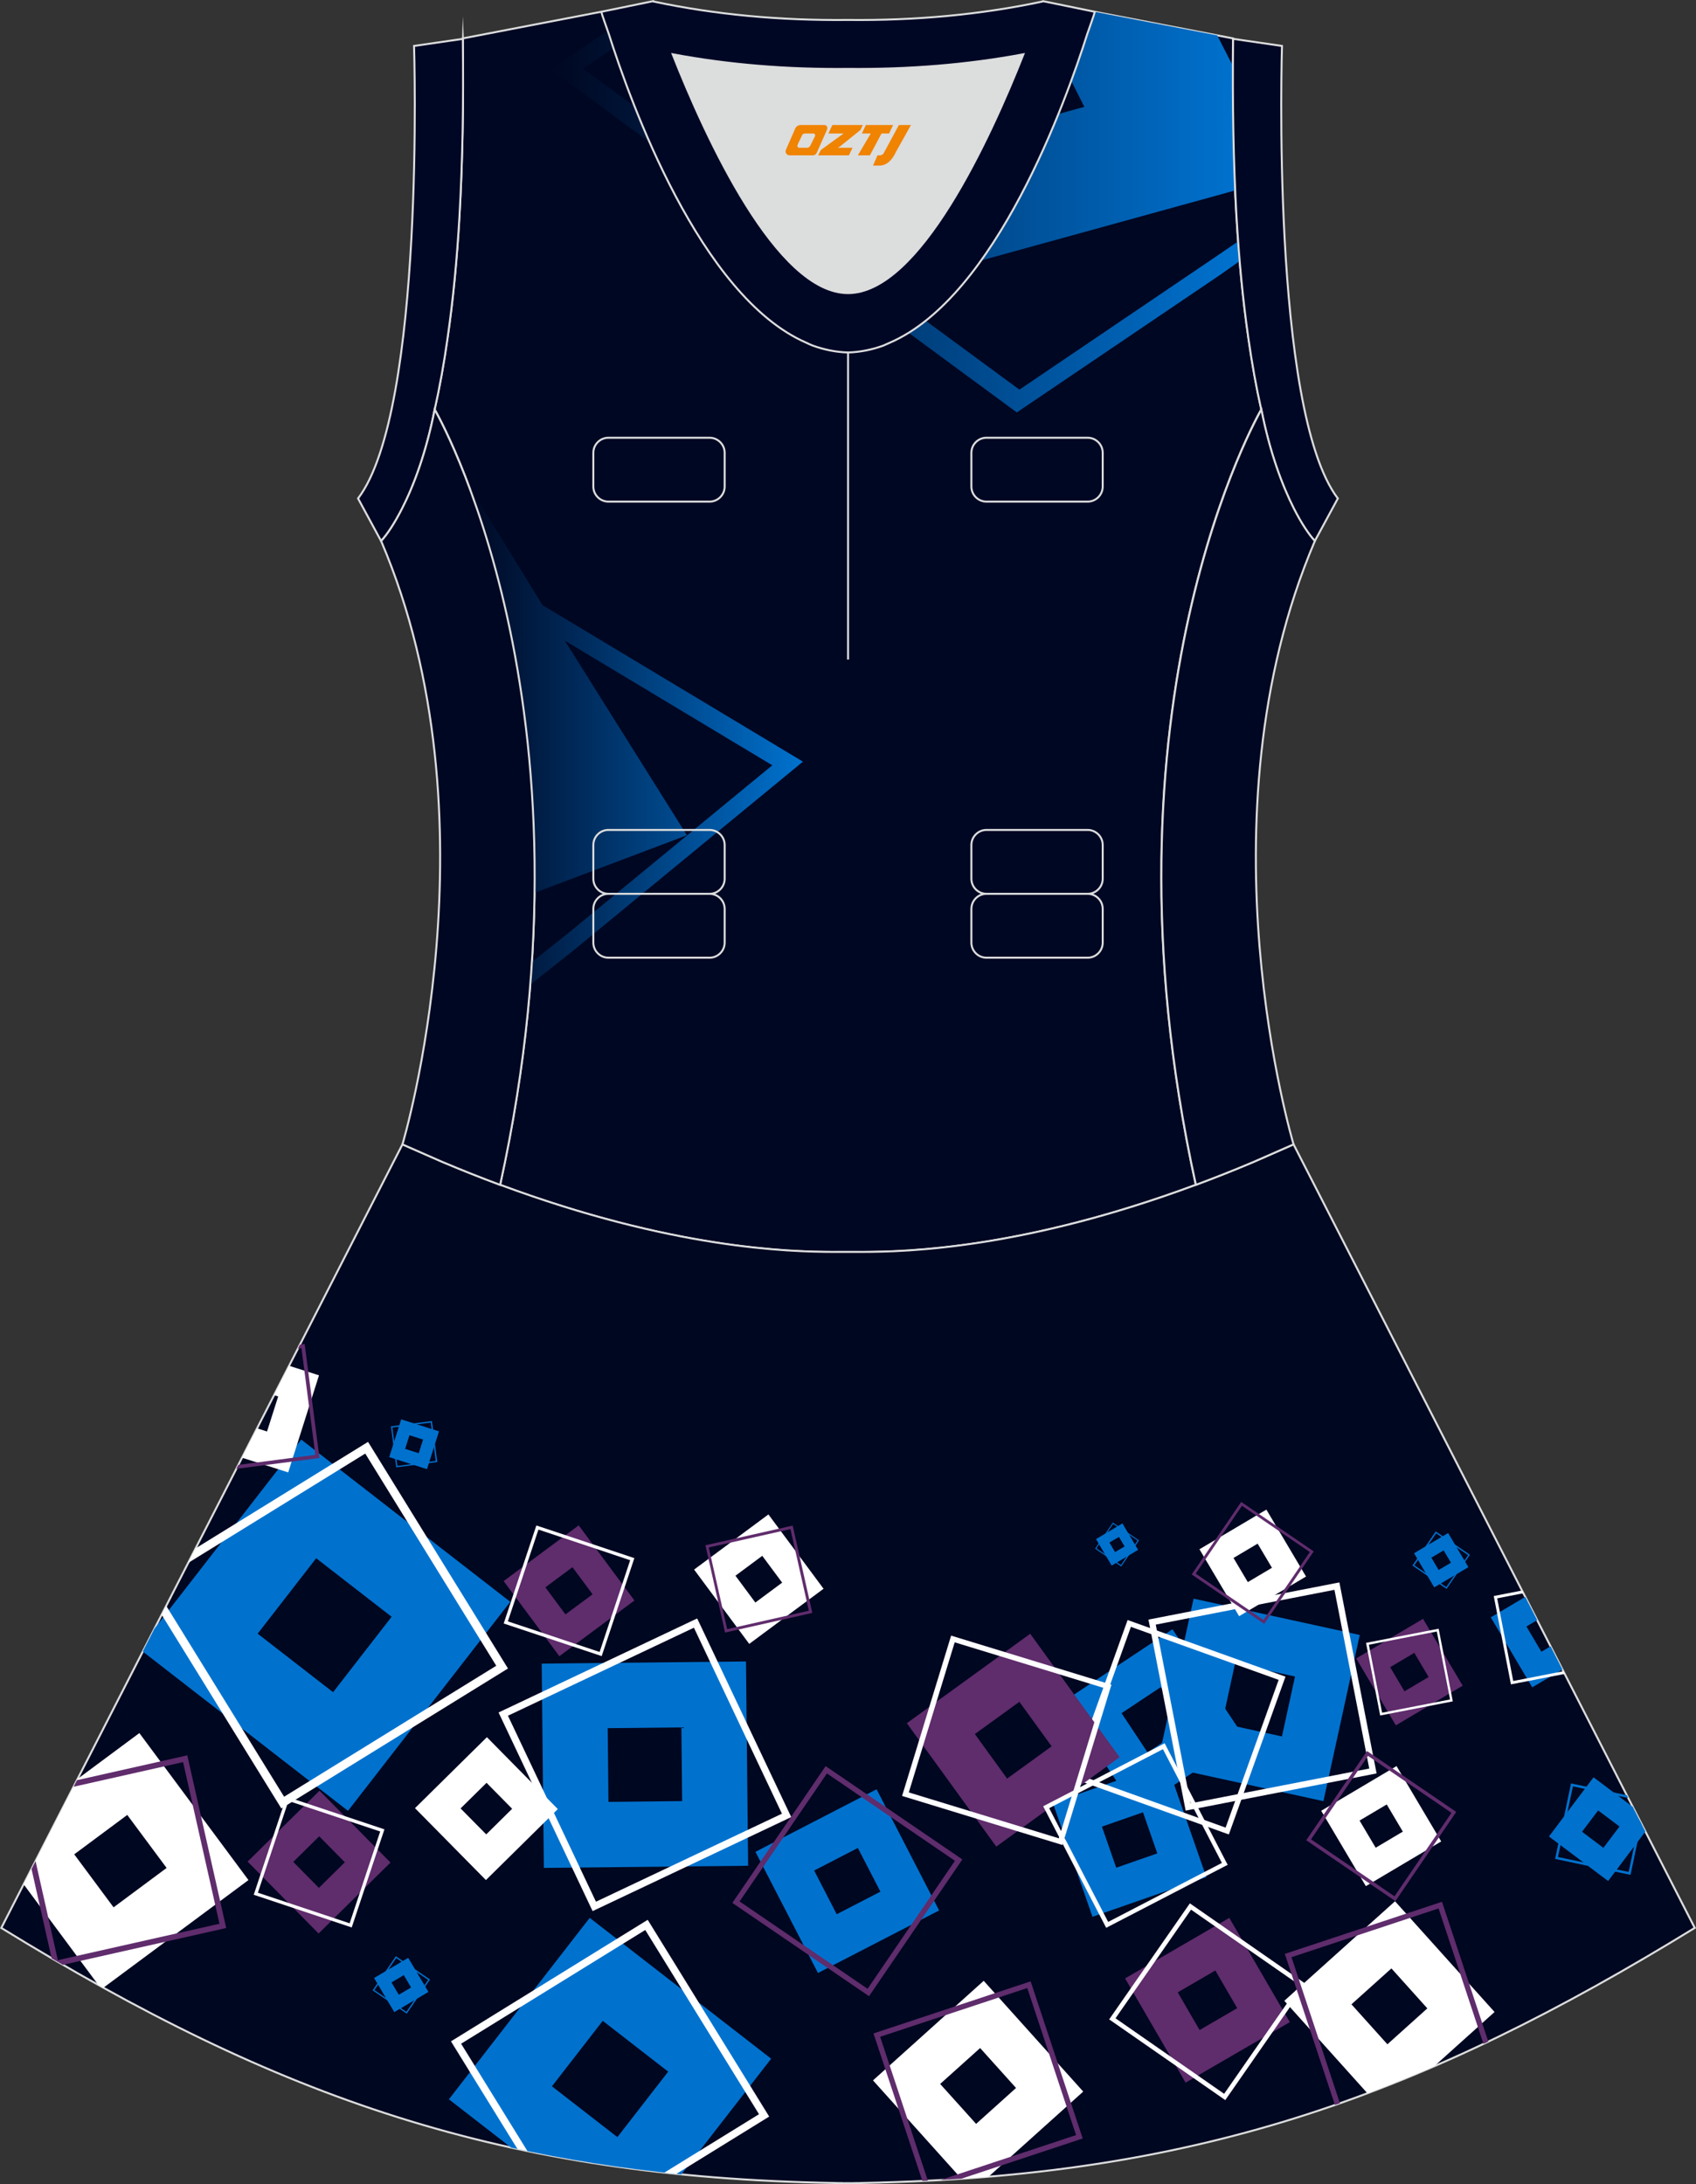
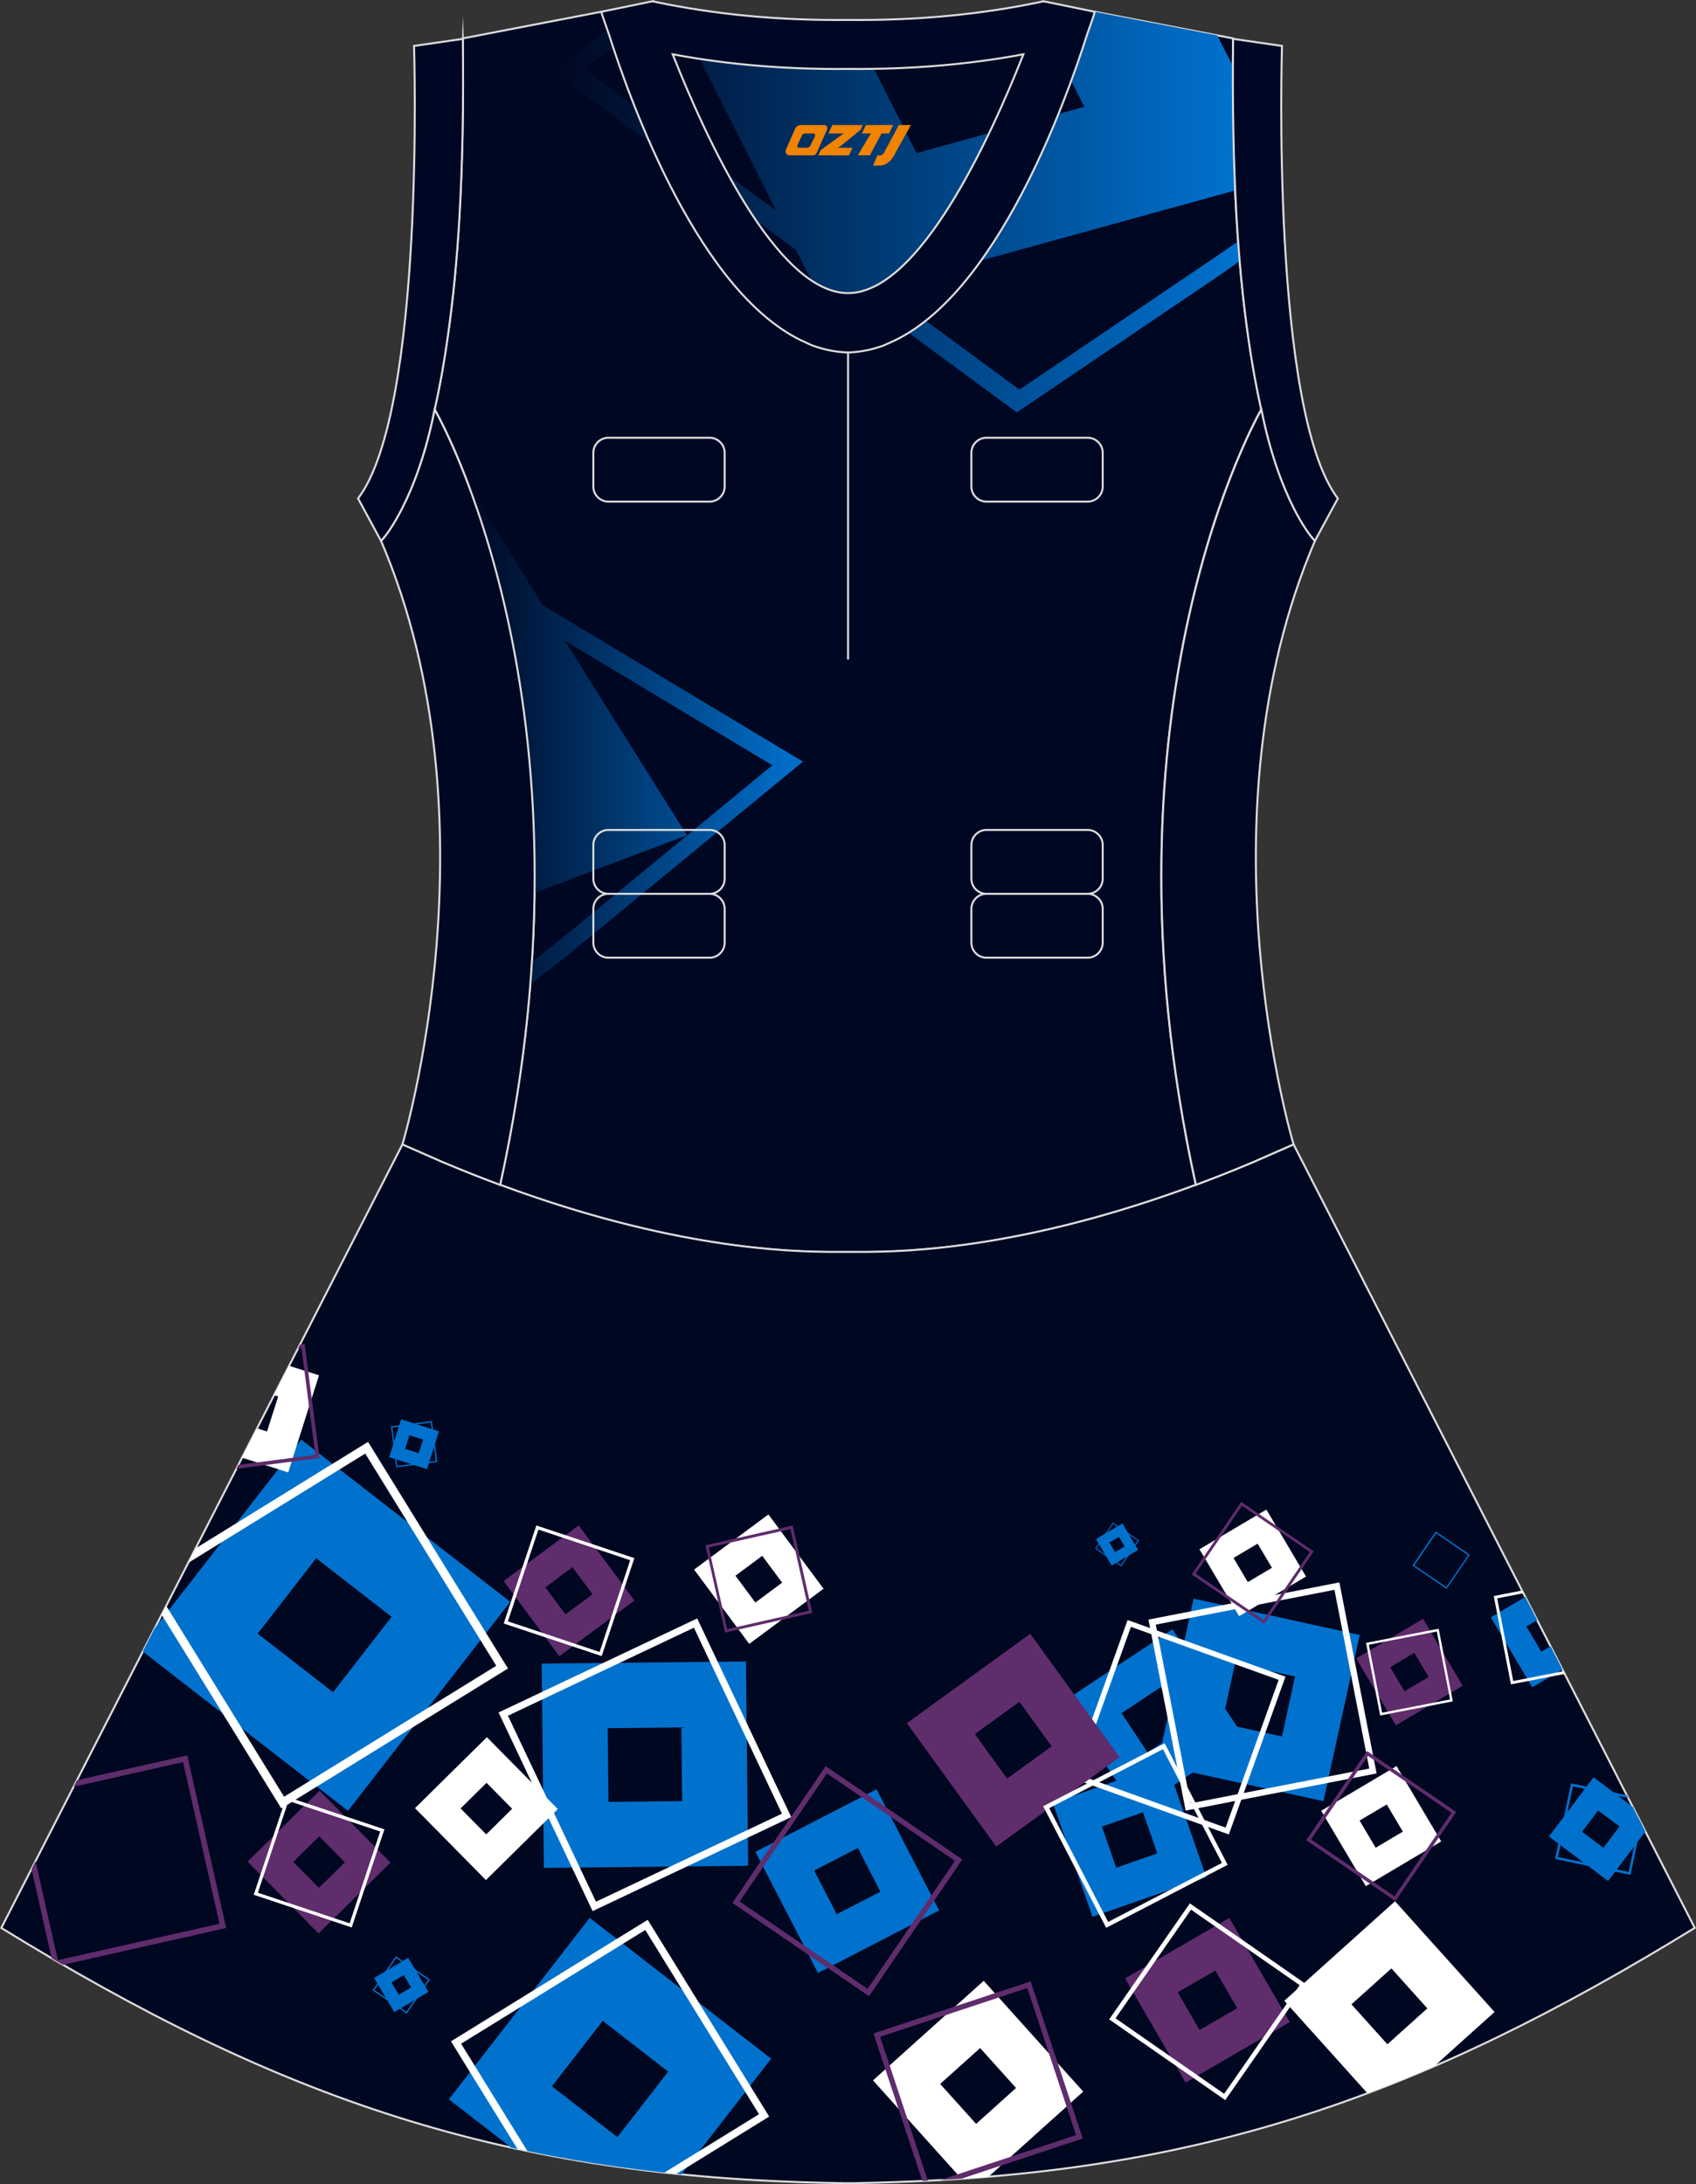
<svg xmlns="http://www.w3.org/2000/svg" version="1.1" id="图层_1" x="0px" y="0px" width="380.2px" height="489.6px" viewBox="0 0 380.2 489.6" enable-background="new 0 0 380.2 489.6" xml:space="preserve">
  <rect x="0" y="0" width="380.2" height="489.6" fill="#333333" stroke="none" />
  <g>
    <path fill="#000723" stroke="#DCDDDD" stroke-width="0.446" stroke-miterlimit="22.926" d="M103.78,9.28c0-0.21,0-0.43-0.01-0.65   C103.76,8.85,103.78,9.07,103.78,9.28L103.78,9.28L103.78,9.28z M276.43,9.28c0-0.21,0.01-0.43,0.01-0.65   C276.45,8.85,276.43,9.07,276.43,9.28L276.43,9.28L276.43,9.28z M277.18,48.24c0,0.05,0.01,0.09,0,0.15   c0.56,9.73,1.43,18.86,2.67,27.28c0,0.01,0,0.02,0,0.02c0.82,5.78,1.79,11.14,2.9,16.07c0,0-38.42,65.73-14.68,173.83   c-42.79,15.9-70.26,15.05-77.98,15.05s-35.18,0.85-77.98-15.05c23.73-108.1-14.68-173.83-14.68-173.83   c1.12-4.93,2.09-10.29,2.9-16.07c0-0.01,0.01-0.01,0.01-0.02c1.24-8.42,2.11-17.55,2.66-27.28c0-0.05,0.01-0.1,0.01-0.15   c0-0.02,0-0.03,0-0.05s0-0.03,0-0.04c0.68-11.9,0.9-24.7,0.75-38.2c0-0.22-0.01-0.45-0.01-0.67l-0.01-0.65c0-0.01,0-0.01,0-0.02   l31.03-5.97l0.6,0.63c4.81,4.39,24.02,10.24,54.71,10.41c27.72,0,49.47-5.52,54.71-10.41l0.59-0.63l31.04,5.97   c0,0.01,0,0.01,0,0.02l-0.01,0.65c0,0.22-0.01,0.44-0.01,0.67c-0.14,13.5,0.07,26.3,0.75,38.2c0,0.01,0,0.03,0,0.04   C277.18,48.21,277.18,48.23,277.18,48.24z" />
    <linearGradient id="SVGID_1_" gradientUnits="userSpaceOnUse" x1="-10632.948" y1="-832.639" x2="-10478.488" y2="-832.639" gradientTransform="matrix(-1 0 0 -1 -10355.044 -785.089)">
      <stop offset="0" style="stop-color:#0072CF" />
      <stop offset="1" style="stop-color:#000721" />
    </linearGradient>
    <path fill="url(#SVGID_1_)" d="M142.78,7.16l-5.71,3.93l-6.35,4.3l43.3,31.85l-13.67-27.1l-4.79-9.55   c8.95,1.76,20.56,3.02,34.56,3.1c1.66,0,3.29-0.02,4.9-0.06l4.76,9.44l5.68,11.25l37.62-10.37l-3.71-7.35l-4.35-8.62   c4.74-1.5,8.12-3.13,9.8-4.7l0.59-0.63l27.46,5.28l3.53,6.91c-0.04,9.68,0.12,18.98,0.51,27.82l-3.44,0.97l-75.92,20.93   l30.98,22.78l44.05-29.82l4.98-3.41c0.11,1.48,0.22,2.95,0.35,4.41l-4.39,3.09L229.9,91.12l-1.95,1.33l-1.67-1.23l-34.2-25.16   l-7.53,2.08l-6.11-12.11L125.13,16.8l-1.68-1.23l1.96-1.33l6.62-4.48l6.49-4.44C139.71,5.93,141.13,6.55,142.78,7.16z" />
    <linearGradient id="SVGID_2_" gradientUnits="userSpaceOnUse" x1="-10535.039" y1="-949.864" x2="-10460.119" y2="-949.864" gradientTransform="matrix(-1 0 0 -1 -10355.044 -785.089)">
      <stop offset="0" style="stop-color:#0072CF" />
      <stop offset="1" style="stop-color:#000721" />
    </linearGradient>
    <path fill="url(#SVGID_2_)" d="M119.25,215.63l8.58-6.83l45.3-37.26l-46.52-27.94l27.38,43.62l-34.15,12.91   c0.53-42.18-8.07-73.47-14.76-91.31l16.54,26.83l56.68,34.05l1.7,1.02l-1.74,1.43l-49.68,40.87l-9.7,7.71   C119.01,219.02,119.14,217.32,119.25,215.63z" />
-     <path fill="#DCDDDD" d="M229.42,12.17c-7.46,18.87-23.33,53.53-39.31,53.53s-31.85-34.66-39.31-53.53   c12.63,2.37,25.74,3.42,39.31,3.28l0,0C203.67,15.58,216.79,14.53,229.42,12.17z" />
    <path fill="#000721" stroke="#DCDDDD" stroke-width="0.446" stroke-miterlimit="22.926" d="M90.17,256.61L0.29,432.15   c62.23,38.24,112.65,55.9,186.86,57.17v0.01c0.57,0.01,1.15,0.02,1.72,0.02v0.02h0.09l0,0c0.38,0,0.76-0.01,1.15-0.01h0.01h0.01   h0.01c0.38,0,0.76,0.01,1.15,0.01l0,0h0.08v-0.02c0.57-0.01,1.15-0.02,1.72-0.02v-0.01c1.4-0.02,2.81-0.06,4.21-0.1   c0.15-0.01,0.3-0.02,0.45-0.02c71.66-1.92,121.26-19.64,182.17-57.06L290,256.54v-0.01l0,0l-0.01-0.02h-0.01l0,0l-8.95,3.93l0,0   c-4.45,1.88-8.76,3.58-12.92,5.13c-38.46,14.29-64.53,15.04-75.03,15.05h-0.06h-0.06h-0.06h-0.06h-0.05h-0.01h-0.06h-0.05h-0.06   h-0.11h-0.05h-0.11h-0.05h-0.03h-0.02h-0.05h-0.05h-0.1h-0.05h-0.05h-0.05h-0.05h-0.05h-0.02h-0.03h-0.05h-0.05h-0.05h-0.05h-0.05   h-0.05h-0.05h-0.05h-0.05h-0.01h-0.03h-0.05h-0.05h-0.05h-0.04h-0.04H191h-0.04h-0.04h-0.04l0,0h-0.04h-0.04h-0.04h-0.04h-0.04   h-0.04h-0.04h-0.04h-0.04h-0.03h-0.01h-0.04h-0.04h-0.04h-0.04h-0.04h-0.03h-0.04h-0.04h-0.04h-0.02l0,0h-0.01h-0.02h-0.04H190   h-0.04h-0.04h-0.04h-0.04h-0.04h-0.04h-0.04h-0.01h-0.03h-0.04h-0.04h-0.04h-0.04h-0.04h-0.04h-0.04h-0.04h-0.04l0,0h-0.04h-0.04   h-0.04h-0.04h-0.04h-0.04h-0.04h-0.05h-0.05h-0.03h-0.01h-0.04h-0.05h-0.05h-0.05h-0.05h-0.05h-0.05h-0.05h-0.05h-0.03h-0.02h-0.05   h-0.05h-0.05h-0.05h-0.05h-0.1h-0.05h-0.05h-0.02h-0.03h-0.05h-0.11h-0.05h-0.11h-0.05h-0.05h-0.06h-0.01h-0.05h-0.05h-0.06h-0.06   h-0.06c-10.5-0.01-36.57-0.77-75.03-15.05c-4.16-1.54-8.47-3.25-12.92-5.13l0,0l-8.95-3.93l0,0h-0.01L90.17,256.61z" />
    <g>
      <path fill="#0072CE" d="M172.87,461.46l-20.13,25.93c-13.33-1.33-25.97-3.31-38.17-6.01l-13.94-10.82l31.57-40.67L172.87,461.46    L172.87,461.46L172.87,461.46z M138.4,479.04l11.39-14.68l-14.67-11.39l-11.39,14.68L138.4,479.04z" />
      <path fill="#FFFFFF" d="M242.83,468.83l-21.22,19.08c-2.01,0.17-4.05,0.32-6.09,0.46l-19.82-22.05L220.52,444L242.83,468.83    L242.83,468.83L242.83,468.83z M218.82,476.07l8.95-8.05l-8.05-8.95l-8.96,8.05L218.82,476.07z" />
      <path fill="#0072CE" d="M167.71,418.21l-45.79,0.48l-0.48-45.79l45.79-0.48L167.71,418.21L167.71,418.21L167.71,418.21z     M136.4,403.9l16.52-0.18l-0.17-16.52l-16.52,0.17L136.4,403.9z" />
      <path fill="#FFFFFF" d="M184.62,356.12l-16.66,12.36l-12.36-16.66l16.66-12.36L184.62,356.12L184.62,356.12L184.62,356.12z     M169.33,359.21l6.01-4.46l-4.46-6.01l-6.01,4.46L169.33,359.21z" />
      <path fill="#5F2C6C" d="M142.23,358.75l-16.84,12.49L112.9,354.4l16.83-12.49L142.23,358.75L142.23,358.75L142.23,358.75z     M126.76,361.87l6.08-4.51l-4.51-6.07l-6.07,4.51L126.76,361.87z" />
      <path fill="#FFFFFF" d="M125.05,405.51l-16.12,15.91l-15.9-16.12l16.12-15.91L125.05,405.51L125.05,405.51L125.05,405.51z     M109,411.18l5.81-5.74l-5.74-5.82l-5.82,5.74L109,411.18z" />
      <path fill="#5F2C6C" d="M289.15,453.26l-23.37,13.57l-13.57-23.37l23.37-13.57L289.15,453.26L289.15,453.26L289.15,453.26z     M268.92,455.03l8.43-4.9l-4.9-8.44l-8.43,4.9L268.92,455.03z" />
      <path fill="#0072CE" d="M270.43,420.76l-25.52,8.89l-8.89-25.52l25.52-8.89L270.43,420.76L270.43,420.76L270.43,420.76z     M250.23,418.65l9.21-3.21l-3.21-9.21l-9.21,3.21L250.23,418.65z" />
      <path fill="#0072CE" d="M210.53,428.23l-27.16,14.02l-14.02-27.16l27.16-14.02L210.53,428.23L210.53,428.23L210.53,428.23z     M187.57,429.08l9.8-5.06l-5.06-9.8l-9.8,5.06L187.57,429.08z" />
      <path fill="#0072CE" d="M304.82,366.48l-8.14,37.25l-37.25-8.14l8.14-37.25L304.82,366.48L304.82,366.48L304.82,366.48z     M287.38,389.23l2.93-13.44l-13.44-2.94l-2.93,13.44L287.38,389.23z" />
      <polygon fill="#0072CE" points="350.26,374.21 343.49,378.22 334.2,362.53 341.92,357.95 344.6,363.15 342.18,364.58     345.54,370.24 347.6,369.02   " />
      <path fill="#FFFFFF" d="M283.89,338.38l8.89,15l-15,8.89l-8.89-15L283.89,338.38L283.89,338.38L283.89,338.38z M285.14,351.42    l-3.21-5.41l-5.41,3.21l3.21,5.41L285.14,351.42z" />
      <path fill="#5F2C6C" d="M319.01,362.86l8.89,14.99l-14.99,8.89l-8.89-15L319.01,362.86L319.01,362.86L319.01,362.86z     M320.26,375.9l-3.21-5.41l-5.41,3.21l3.21,5.41L320.26,375.9z" />
      <path fill="#FFFFFF" d="M313.07,395.87l10.01,16.89l-16.89,10.02l-10.01-16.89L313.07,395.87L313.07,395.87L313.07,395.87z     M314.48,410.56l-3.61-6.09l-6.09,3.61l3.61,6.09L314.48,410.56z" />
      <path fill="#0072CE" d="M251.62,341.48l3.51,5.93l-5.92,3.51l-3.51-5.93L251.62,341.48L251.62,341.48L251.62,341.48z     M252.11,346.64l-1.27-2.14l-2.14,1.26l1.27,2.14L252.11,346.64z" />
      <path fill="#0072CE" d="M279.04,389.59l-24.4,16.2l-16.2-24.4l24.4-16.19L279.04,389.59L279.04,389.59L279.04,389.59z     M257.26,392.81l8.8-5.85l-5.84-8.8l-8.8,5.85L257.26,392.81z" />
      <path fill="#FFFFFF" d="M155.56,364.85l-41.69,19.73l19.73,41.69l41.69-19.73L155.56,364.85L155.56,364.85L155.56,364.85z     M177.39,407.29l-0.71,0.34l-43.12,20.41l-0.71,0.34l-0.34-0.71l-20.41-43.11l-0.34-0.71l0.71-0.33l43.11-20.41l0.71-0.33    l0.34,0.71l20.41,43.11L177.39,407.29z" />
      <path fill="#FFFFFF" d="M253.52,364.66l-11.88,33.12l33.11,11.88l11.89-33.12L253.52,364.66L253.52,364.66L253.52,364.66z     M288.17,375.82l-0.2,0.56l-12.29,34.25l-0.21,0.56l-0.56-0.2l-34.25-12.29l-0.57-0.2l0.2-0.56l12.29-34.25l0.2-0.56l0.57,0.2    l34.24,12.29L288.17,375.82z" />
      <path fill="#FFFFFF" d="M141.27,349.72l-20.57-6.86l-6.85,20.57l20.57,6.86L141.27,349.72L141.27,349.72L141.27,349.72z     M134.88,371.22l-0.35-0.12l-21.27-7.08l-0.35-0.11l0.12-0.35l7.09-21.27l0.12-0.35l0.35,0.11l21.27,7.09l0.35,0.12l-0.12,0.35    L135,370.87L134.88,371.22z" />
      <path fill="#5F2C6C" d="M250.99,393.87l-27.65,20.05l-20.05-27.66l27.66-20.05L250.99,393.87L250.99,393.87L250.99,393.87z     M225.77,398.67l9.98-7.23l-7.23-9.98l-9.98,7.23L225.77,398.67z" />
      <path fill="#FFFFFF" d="M291.35,444.98l-24.35-16.93l-16.93,24.35l24.35,16.93L291.35,444.98L291.35,444.98L291.35,444.98z     M274.67,470.74l-0.41-0.29l-25.19-17.51l-0.42-0.29l0.29-0.42l17.51-25.18l0.29-0.41l0.42,0.29l25.18,17.51l0.42,0.29l-0.29,0.42    l-17.51,25.18L274.67,470.74z" />
-       <path fill="#FFFFFF" d="M247.66,378.42l-33.64-10.29l-10.29,33.64l33.64,10.29L247.66,378.42L247.66,378.42L247.66,378.42z     M238.16,413.56l-0.57-0.18l-34.79-10.64l-0.58-0.18l0.18-0.57l10.64-34.79l0.18-0.58l0.57,0.18l34.79,10.65l0.58,0.18l-0.18,0.57    l-10.64,34.79L238.16,413.56z" />
      <path fill="#FFFFFF" d="M299.15,356.36l-40.06,7.8l7.8,40.06l40.06-7.8L299.15,356.36L299.15,356.36L299.15,356.36z M308.6,397.52    l-0.69,0.13l-41.44,8.07l-0.68,0.13l-0.13-0.69l-8.07-41.44l-0.14-0.68l0.69-0.14l41.44-8.07l0.68-0.13l0.13,0.68l8.07,41.44    L308.6,397.52z" />
      <path fill="#FFFFFF" d="M260.7,392.08l-25.5,13.22l13.22,25.5l25.5-13.22L260.7,392.08L260.7,392.08L260.7,392.08z M275.23,418    l-0.44,0.22l-26.37,13.67l-0.44,0.23l-0.23-0.44l-13.67-26.37l-0.23-0.43l0.44-0.23l26.37-13.67l0.43-0.23l0.22,0.44l13.67,26.37    L275.23,418z" />
      <path fill="#5F2C6C" d="M306.67,393.58l-12.77,18.71l18.71,12.77l12.77-18.71L306.67,393.58L306.67,393.58L306.67,393.58z     M326.45,406.15l-0.22,0.32l-13.2,19.35l-0.22,0.32l-0.32-0.22l-19.35-13.21l-0.32-0.22l0.22-0.32l13.2-19.35l0.22-0.32l0.32,0.22    l19.35,13.2L326.45,406.15z" />
      <path fill="#5F2C6C" d="M278.42,337.52l-10.38,15.21l15.21,10.38l10.38-15.22L278.42,337.52L278.42,337.52L278.42,337.52z     M294.51,347.74l-0.18,0.26l-10.74,15.74l-0.18,0.26l-0.26-0.18l-15.74-10.73l-0.26-0.18l0.18-0.26l10.74-15.74l0.18-0.26    l0.26,0.18l15.73,10.74L294.51,347.74z" />
      <path fill="#0072CE" d="M249.54,341.59l-3.75,5.48l5.49,3.74l3.74-5.49L249.54,341.59L249.54,341.59L249.54,341.59z     M255.34,345.27l-0.06,0.1l-3.87,5.67l-0.06,0.1l-0.1-0.07l-5.67-3.87l-0.09-0.06l0.06-0.09l3.87-5.67l0.06-0.1l0.1,0.07    l5.67,3.87L255.34,345.27z" />
      <path fill="#5F2C6C" d="M185.38,397.52l-19.58,28.69l28.69,19.58l19.58-28.69L185.38,397.52L185.38,397.52L185.38,397.52z     M215.73,416.79l-0.33,0.49l-20.25,29.68l-0.33,0.49l-0.49-0.33l-29.67-20.25l-0.49-0.33l0.33-0.49l20.25-29.68l0.34-0.49    l0.49,0.33l29.67,20.25L215.73,416.79z" />
      <polygon fill="#FFFFFF" points="341.51,357.12 335.63,358.27 339.23,376.8 350.45,374.61 350.76,375.21 339.04,377.49     338.71,377.55 338.65,377.23 334.92,358.07 334.86,357.76 335.18,357.69 341.2,356.52   " />
      <path fill="#FFFFFF" d="M322.1,365.7l-15.24,2.97l2.97,15.24l15.24-2.97L322.1,365.7L322.1,365.7L322.1,365.7z M325.68,381.36    l-0.26,0.05l-15.76,3.07l-0.26,0.05l-0.05-0.26l-3.07-15.76l-0.05-0.26l0.26-0.05l15.76-3.07l0.26-0.05l0.05,0.26l3.07,15.76    L325.68,381.36z" />
      <path fill="#5F2C6C" d="M177.2,342.75l-18.31,4.12l4.12,18.31l18.31-4.13L177.2,342.75L177.2,342.75L177.2,342.75z M182.09,361.54    l-0.31,0.07l-18.93,4.26l-0.31,0.07l-0.07-0.32l-4.26-18.94l-0.07-0.31l0.31-0.07l18.94-4.27l0.31-0.07l0.07,0.32l4.26,18.93    L182.09,361.54z" />
      <path fill="#5F2C6C" d="M230.29,445.62l-32.98,10.93L208,488.8c-0.41,0.02-0.82,0.04-1.23,0.06L196,456.36l-0.19-0.56l0.56-0.19    l34.1-11.3l0.57-0.19l0.19,0.56l11.3,34.1l0.19,0.56l-0.56,0.19l-26.62,8.82c-1.55,0.1-3.1,0.2-4.67,0.29l30.35-10.06    L230.29,445.62L230.29,445.62z" />
      <path fill="#FFFFFF" d="M144.65,432.61l-41.28,25.49l14.86,24.06c-0.75-0.16-1.5-0.31-2.24-0.48l-14.46-23.41l-0.43-0.71    l0.71-0.43l42.69-26.37l0.7-0.43l0.44,0.71L172,473.73l0.43,0.7l-0.71,0.44l-20.09,12.41c-0.9-0.09-1.8-0.19-2.69-0.29    l21.21-13.09L144.65,432.61L144.65,432.61z" />
      <path fill="#0072CE" d="M114.39,359.05L78.01,405.9l-46.01-35.71l2.62-5.12l32.91-42.39L114.39,359.05L114.39,359.05    L114.39,359.05z M74.67,379.31l13.12-16.91l-16.91-13.12l-13.12,16.91L74.67,379.31z" />
      <polygon fill="#FFFFFF" points="81.88,325.82 42.18,350.33 43.86,347.06 81.69,323.7 82.5,323.2 83.01,324.01 113.38,373.19     113.88,374 113.06,374.5 63.88,404.87 63.07,405.37 62.57,404.56 36.24,361.94 37.26,359.94 63.69,402.74 111.25,373.38   " />
      <path fill="#5F2C6C" d="M87.54,417.49L71.42,433.4l-15.91-16.12l16.12-15.9L87.54,417.49L87.54,417.49L87.54,417.49z     M71.49,423.17l5.81-5.74l-5.74-5.82l-5.81,5.74L71.49,423.17z" />
      <path fill="#FFFFFF" d="M85.23,410.53l-20.57-6.85l-6.85,20.57l20.57,6.86L85.23,410.53L85.23,410.53L85.23,410.53z M78.85,432.04    l-0.35-0.12l-21.27-7.09l-0.35-0.12l0.12-0.35l7.09-21.28l0.12-0.35l0.35,0.11l21.27,7.09l0.35,0.12l-0.12,0.35l-7.09,21.27    L78.85,432.04z" />
-       <path fill="#FFFFFF" d="M55.7,421.42l-32.53,24.14c-0.38-0.21-0.76-0.42-1.13-0.63L5.3,422.37l12.09-23.62l13.85-10.28    L55.7,421.42L55.7,421.42L55.7,421.42z M25.46,427.53l11.89-8.83l-8.82-11.88l-11.89,8.83L25.46,427.53z" />
      <path fill="#5F2C6C" d="M41.04,394.98L16.5,400.5l0.75-1.47l24.12-5.43l0.62-0.14l0.14,0.63l8.44,37.45l0.13,0.63l-0.62,0.14    l-35.99,8.11c-0.84-0.49-1.68-0.98-2.52-1.47l-4.5-20.01l0.9-1.77l5,22.2l36.23-8.16L41.04,394.98L41.04,394.98z" />
-       <path fill="#0072CE" d="M324.64,343.63l4.53,7.65l-7.65,4.53l-4.53-7.65L324.64,343.63L324.64,343.63L324.64,343.63z     M325.27,350.28l-1.64-2.76l-2.76,1.63l1.64,2.77L325.27,350.28z" />
      <path fill="#0072CE" d="M321.95,343.7l-4.89,7.16l7.16,4.89l4.89-7.16L321.95,343.7L321.95,343.7L321.95,343.7z M329.51,348.51    l-0.08,0.12l-5.06,7.4l-0.08,0.12l-0.12-0.08l-7.41-5.06l-0.12-0.09l0.08-0.12l5.05-7.41l0.08-0.12l0.12,0.08l7.41,5.05    L329.51,348.51z" />
      <path fill="#FFFFFF" d="M335.04,450.99l-13.51,12.15c-4.99,2.16-9.98,4.18-14.99,6.07l-18.63-20.73l24.82-22.31L335.04,450.99    L335.04,450.99L335.04,450.99z M311.02,458.23l8.95-8.05l-8.05-8.96l-8.96,8.05L311.02,458.23z" />
-       <polygon fill="#5F2C6C" points="322.49,427.78 289.52,438.71 300.38,471.44 299.26,471.83 288.21,438.53 288.02,437.96     288.58,437.78 322.7,426.47 323.26,426.29 323.45,426.85 333.64,457.62 332.55,458.13   " />
      <path fill="#0072CE" d="M91.51,438.85l4.53,7.64l-7.65,4.53l-4.53-7.65L91.51,438.85L91.51,438.85L91.51,438.85z M92.16,445.49    l-1.64-2.76l-2.76,1.63l1.64,2.76L92.16,445.49z" />
      <path fill="#0072CE" d="M88.82,438.91l-4.89,7.16l7.16,4.89l4.89-7.16L88.82,438.91L88.82,438.91L88.82,438.91z M96.39,443.72    l-0.08,0.12l-5.05,7.4l-0.08,0.12l-0.12-0.08l-7.41-5.06l-0.12-0.08l0.08-0.12l5.05-7.41l0.09-0.12l0.12,0.09l7.41,5.05    L96.39,443.72z" />
      <polygon fill="#FFFFFF" points="71.51,308.28 64.61,330.04 54.26,326.75 57.63,320.16 59.86,320.87 62.36,313.02 61.44,312.72     64.81,306.14   " />
      <polygon fill="#5F2C6C" points="67.58,302.19 66.78,302.29 67.24,301.4 67.89,301.31 68.3,301.26 68.35,301.67 71.57,326.41     71.62,326.82 71.21,326.87 52.98,329.24 53.44,328.35 70.69,326.11   " />
      <path fill="#0072CE" d="M98.41,320.84l-2.69,8.47l-8.47-2.69l2.69-8.47L98.41,320.84L98.41,320.84L98.41,320.84z M93.87,325.74    l0.97-3.06l-3.05-0.97l-0.97,3.06L93.87,325.74z" />
      <path fill="#0072CE" d="M96.56,318.87l-8.6,1.12l1.12,8.6l8.6-1.12L96.56,318.87L96.56,318.87L96.56,318.87z M98.01,327.72    l-0.14,0.02l-8.89,1.15l-0.15,0.02l-0.02-0.14l-1.15-8.9l-0.02-0.15l0.15-0.02l8.89-1.16l0.15-0.02l0.02,0.15l1.16,8.89    L98.01,327.72z" />
      <path fill="#0072CE" d="M357.23,398.38l8.79,6.62l2.83,5.54l-8.35,11.09l-13.26-9.98L357.23,398.38L357.23,398.38L357.23,398.38z     M363.05,409.41l-4.79-3.6l-3.61,4.78l4.79,3.61L363.05,409.41z" />
      <polygon fill="#0072CE" points="352.61,400.41 349.26,416.25 365.1,419.6 367.55,408 367.95,408.79 365.58,419.98 365.52,420.25     365.26,420.2 348.88,416.73 348.6,416.66 348.67,416.4 352.13,400.02 352.18,399.75 352.45,399.81 364.68,402.4 365.01,403.03       " />
    </g>
    <path fill="none" stroke="#DCDDDD" stroke-width="0.446" stroke-miterlimit="22.926" d="M221.14,98.12h22.68   c1.86,0,3.38,1.52,3.38,3.38v7.56c0,1.86-1.52,3.38-3.38,3.38h-22.68c-1.86,0-3.38-1.52-3.38-3.38v-7.56   C217.76,99.64,219.28,98.12,221.14,98.12L221.14,98.12z M221.14,186.03h22.68c1.86,0,3.38,1.52,3.38,3.38v7.56   c0,1.86-1.52,3.38-3.38,3.38h-22.68c-1.86,0-3.38-1.52-3.38-3.38v-7.56C217.76,187.55,219.28,186.03,221.14,186.03L221.14,186.03z    M221.14,200.35h22.68c1.86,0,3.38,1.52,3.38,3.38v7.56c0,1.86-1.52,3.38-3.38,3.38h-22.68c-1.86,0-3.38-1.52-3.38-3.38v-7.56   C217.76,201.87,219.28,200.35,221.14,200.35L221.14,200.35z M136.39,200.35h22.68c1.86,0,3.38,1.52,3.38,3.38v7.56   c0,1.86-1.52,3.38-3.38,3.38h-22.68c-1.86,0-3.38-1.52-3.38-3.38v-7.56C133.01,201.87,134.53,200.35,136.39,200.35L136.39,200.35z    M136.39,186.03h22.68c1.86,0,3.38,1.52,3.38,3.38v7.56c0,1.86-1.52,3.38-3.38,3.38h-22.68c-1.86,0-3.38-1.52-3.38-3.38v-7.56   C133.01,187.55,134.53,186.03,136.39,186.03L136.39,186.03z M136.39,98.12h22.68c1.86,0,3.38,1.52,3.38,3.38v7.56   c0,1.86-1.52,3.38-3.38,3.38h-22.68c-1.86,0-3.38-1.52-3.38-3.38v-7.56C133.01,99.64,134.53,98.12,136.39,98.12z" />
    <path fill="none" stroke="#DCDDDD" stroke-width="0.446" stroke-miterlimit="22.926" d="M190.11,79.01v68.83V79.01z" />
    <path fill="#000725" stroke="#DCDDDD" stroke-width="0.446" stroke-miterlimit="22.926" d="M229.42,12.17   c-7.46,18.87-23.33,53.53-39.31,53.53s-31.85-34.66-39.31-53.53c12.63,2.37,25.74,3.42,39.31,3.28l0,0   C203.67,15.58,216.79,14.53,229.42,12.17L229.42,12.17L229.42,12.17z M190.11,79.01c2.73-0.08,5.38-0.62,7.93-1.55   c0.47-0.2,0.94-0.41,1.41-0.63c23.89-10.34,39.59-54.37,44.3-69.25c0.71-1.98,1.2-3.42,1.46-4.2l0.21-0.74l-11.6-2.38   c0,0-0.01,0.02-0.02,0.06c-13.97,2.98-28.55,4.31-43.69,4.15l0,0c-15.14,0.16-29.73-1.17-43.69-4.15   c-0.02-0.04-0.02-0.06-0.02-0.06l-11.6,2.38l0.21,0.74c0.26,0.77,0.75,2.22,1.46,4.2c4.71,14.88,20.41,58.91,44.3,69.25   c0.46,0.23,0.94,0.44,1.41,0.63C184.73,78.38,187.38,78.93,190.11,79.01z" />
    <path fill="#000724" stroke="#DCDDDD" stroke-width="0.446" stroke-miterlimit="22.926" d="M276.43,9.38   c-0.16,13.76,0.06,26.8,0.75,38.9c0,0.02,0,0.03,0,0.05c0.56,9.69,1.43,18.8,2.67,27.42c0,0,0,0.01,0,0.02   c0.82,5.78,1.79,11.13,2.9,16.06v0.01c1.9,9.63,4.69,17.02,7.26,22.12c0,0.01,0.01,0.01,0.01,0.02c1.72,3.39,3.39,5.84,4.72,7.3   l5.17-9.55C284.8,91.84,287.39,10.3,287.39,10.3l-10.94-1.59c0,0.01,0,0.01,0,0.02C276.45,8.95,276.45,9.16,276.43,9.38z" />
    <path fill="#000724" stroke="#DCDDDD" stroke-width="0.446" stroke-miterlimit="22.926" d="M103.76,9.38   c0.16,13.76-0.06,26.8-0.75,38.9c0,0.02,0,0.03,0,0.05c-0.56,9.69-1.43,18.8-2.68,27.42c0,0,0,0.01,0,0.02   c-0.81,5.78-1.79,11.13-2.9,16.06v0.01c-1.9,9.63-4.68,17.02-7.26,22.12c0,0.01-0.01,0.01-0.01,0.02c-1.72,3.39-3.39,5.84-4.72,7.3   l-5.17-9.55C95.4,91.84,92.82,10.3,92.82,10.3l10.94-1.59c0,0.01,0,0.01,0,0.02C103.76,8.95,103.76,9.16,103.76,9.38z" />
    <path fill="#000722" stroke="#DCDDDD" stroke-width="0.446" stroke-miterlimit="22.926" d="M97.44,91.82   c0,0,38.41,65.71,14.68,173.77c-4.16-1.55-8.47-3.25-12.92-5.13h-0.01l-8.95-3.93h-0.01l-0.01-0.01c0,0,21.88-72.78-4.77-135.23   l-0.01-0.02c1.21-1.29,2.9-3.73,4.71-7.3c0-0.01,0.01-0.02,0.01-0.02C92.82,108.74,95.58,101.31,97.44,91.82L97.44,91.82z" />
    <path fill="#000722" stroke="#DCDDDD" stroke-width="0.446" stroke-miterlimit="22.926" d="M282.77,91.81   c0,0-38.41,65.71-14.68,173.77c4.16-1.55,8.48-3.25,12.92-5.13l0,0l8.95-3.93l0,0l0.02-0.01c0,0-21.88-72.78,4.77-135.23l0.01-0.02   c-1.21-1.29-2.91-3.73-4.72-7.3c-0.01,0-0.01-0.01-0.01-0.02C287.39,108.72,284.63,101.29,282.77,91.81L282.77,91.81z" />
  </g>
  <g>
    <path fill="#F08300" d="M201.51,28.02l-3.4,6.3c-0.2,0.3-0.5,0.5-0.8,0.5h-0.6l-1,2.3h1.2c2,0.1,3.2-1.5,3.9-3L204.21,28.02h-2.5L201.51,28.02z" />
    <polygon fill="#F08300" points="194.31,28.02 ,200.21,28.02 ,199.31,29.92 ,197.61,29.92 ,195.01,34.82 ,192.31,34.82 ,195.21,29.92 ,193.21,29.92 ,194.11,28.02" />
    <polygon fill="#F08300" points="188.31,33.12 ,187.81,33.12 ,188.31,32.82 ,192.91,29.12 ,193.41,28.02 ,186.61,28.02 ,186.31,28.62 ,185.71,29.92 ,188.51,29.92 ,189.11,29.92 ,184.01,33.62    ,183.41,34.82 ,190.01,34.82 ,190.31,34.82 ,191.11,33.12" />
    <path fill="#F08300" d="M184.81,28.02H179.51C179.01,28.02,178.51,28.32,178.31,28.72L176.21,33.52C175.91,34.12,176.31,34.82,177.01,34.82h5.2c0.4,0,0.7-0.2,0.9-0.6L185.41,29.02C185.61,28.52,185.31,28.02,184.81,28.02z M182.71,30.52L181.61,32.72C181.41,33.02,181.11,33.12,181.01,33.12l-1.8,0C179.01,33.12,178.61,33.02,178.81,32.42l1-2.1c0.1-0.3,0.4-0.4,0.7-0.4h1.9   C182.61,29.92,182.81,30.22,182.71,30.52z" />
  </g>
</svg>